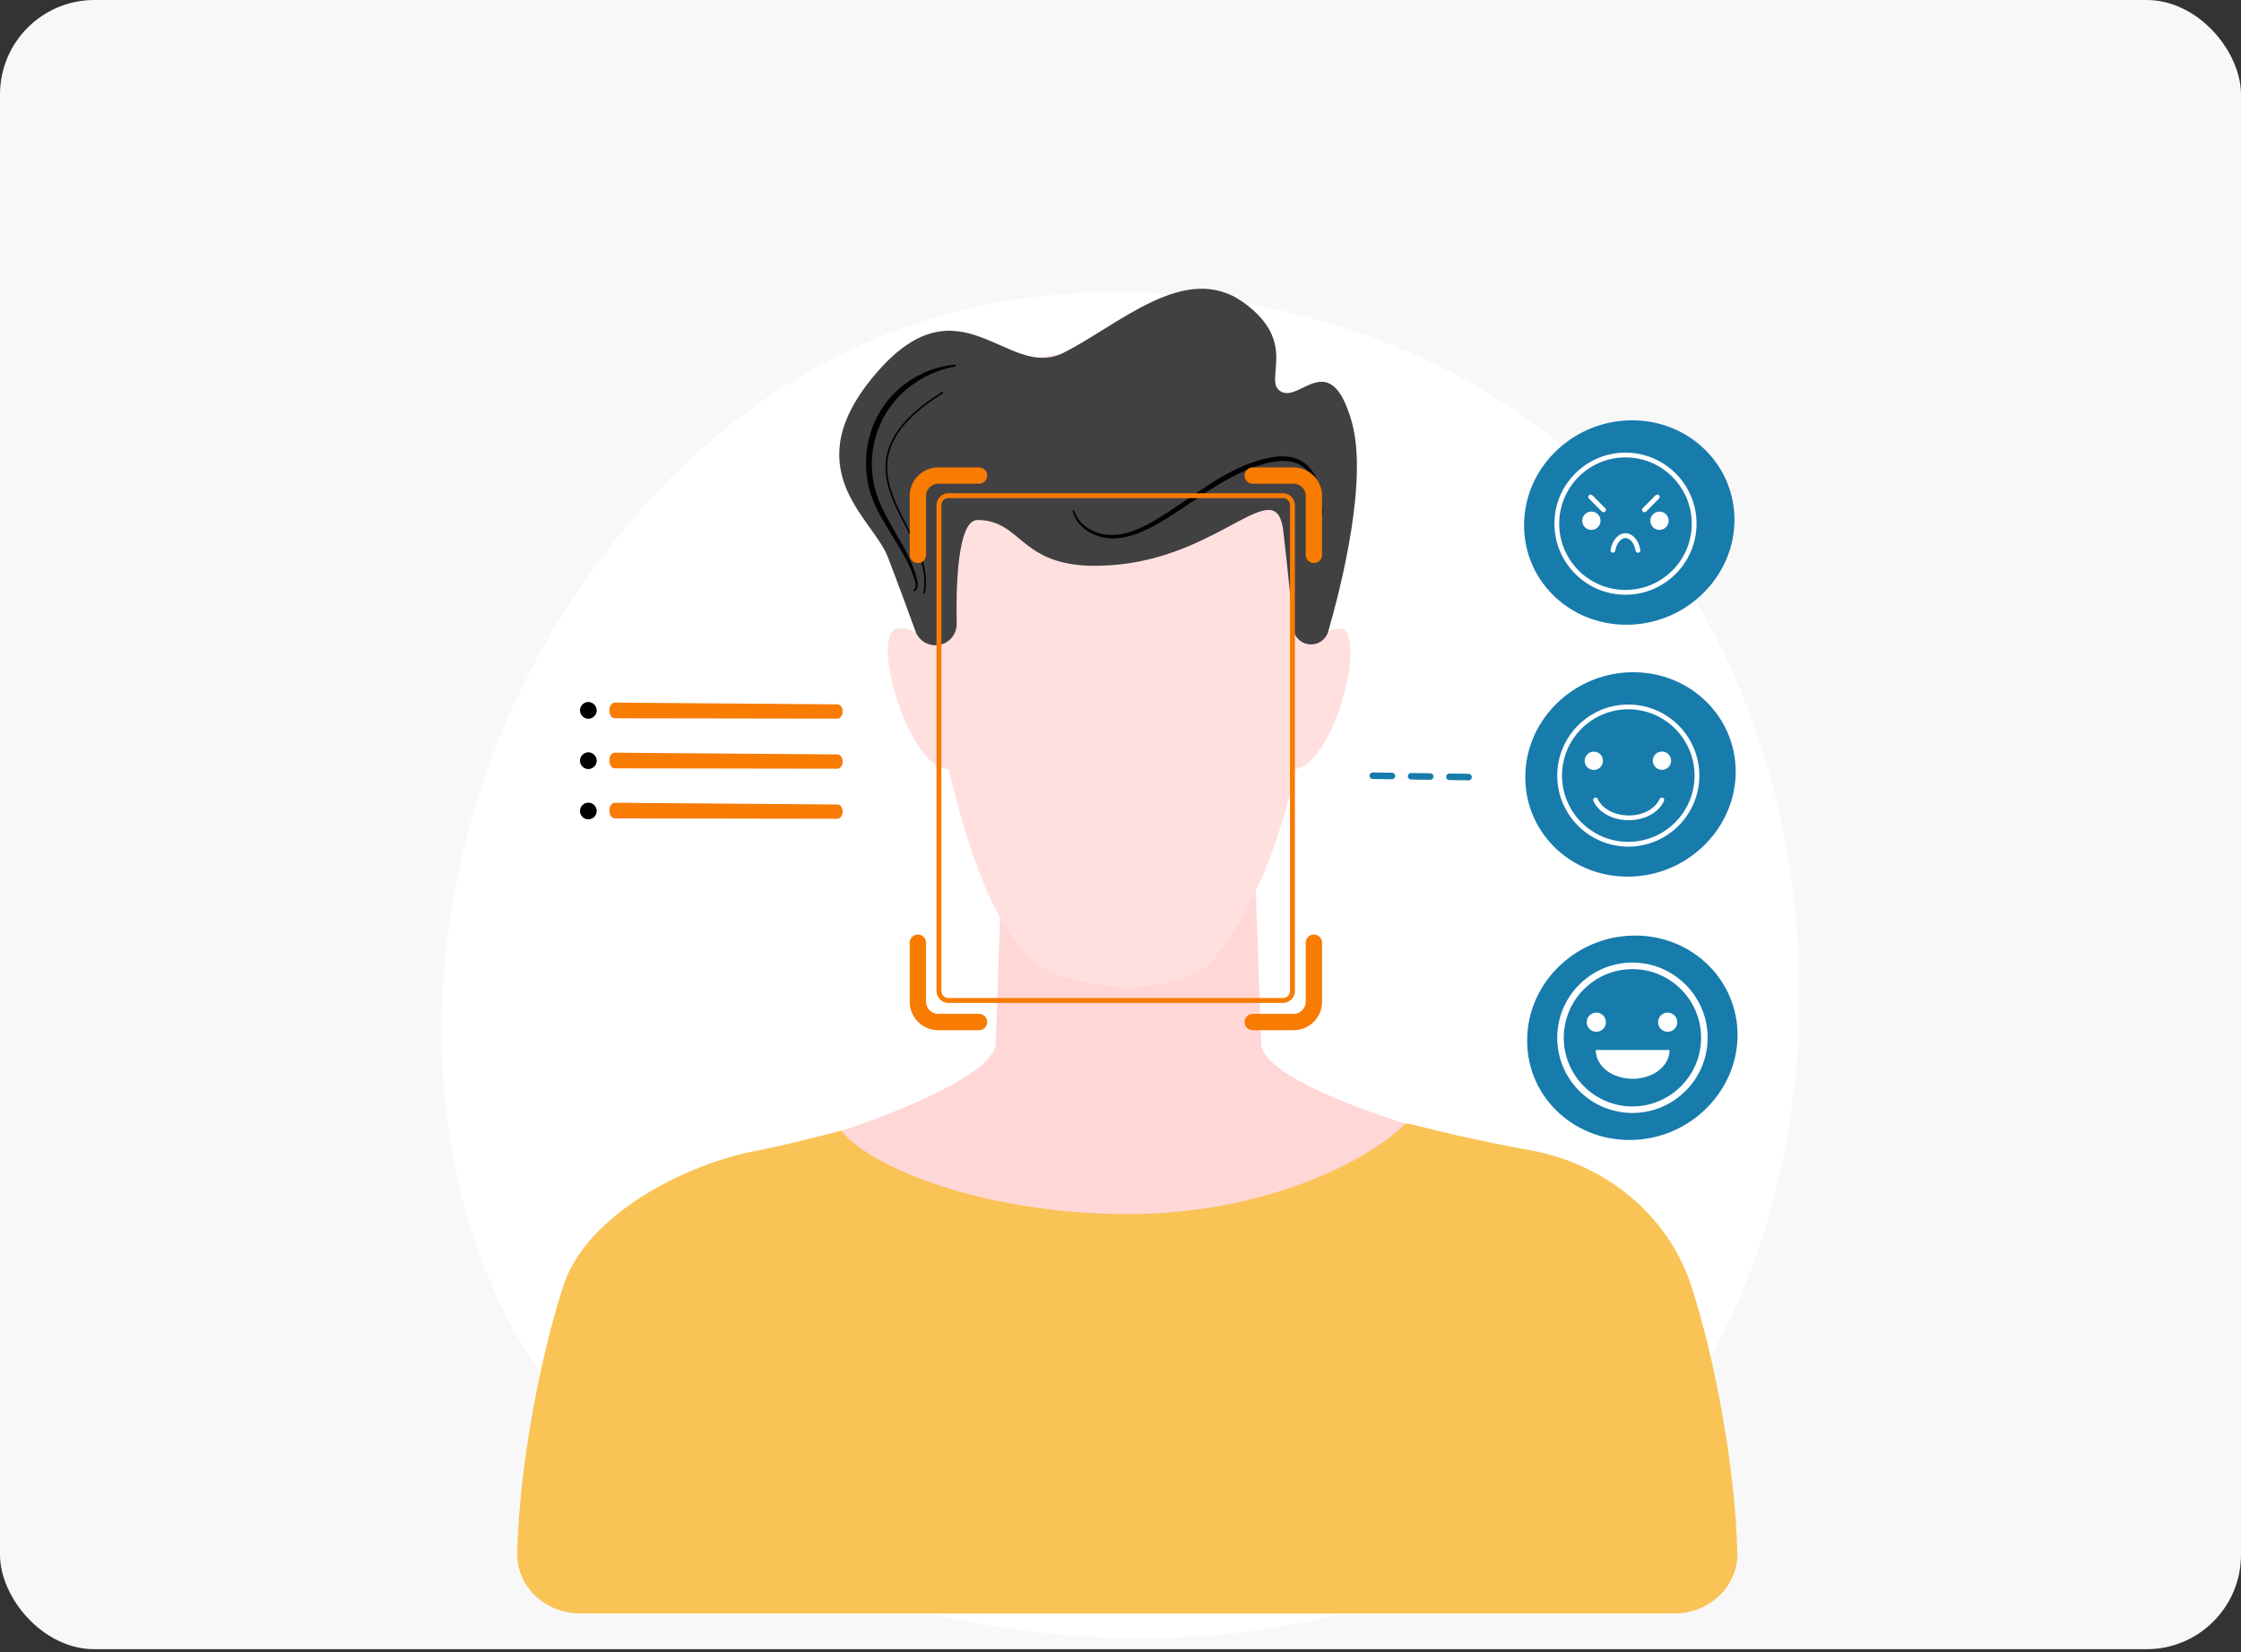
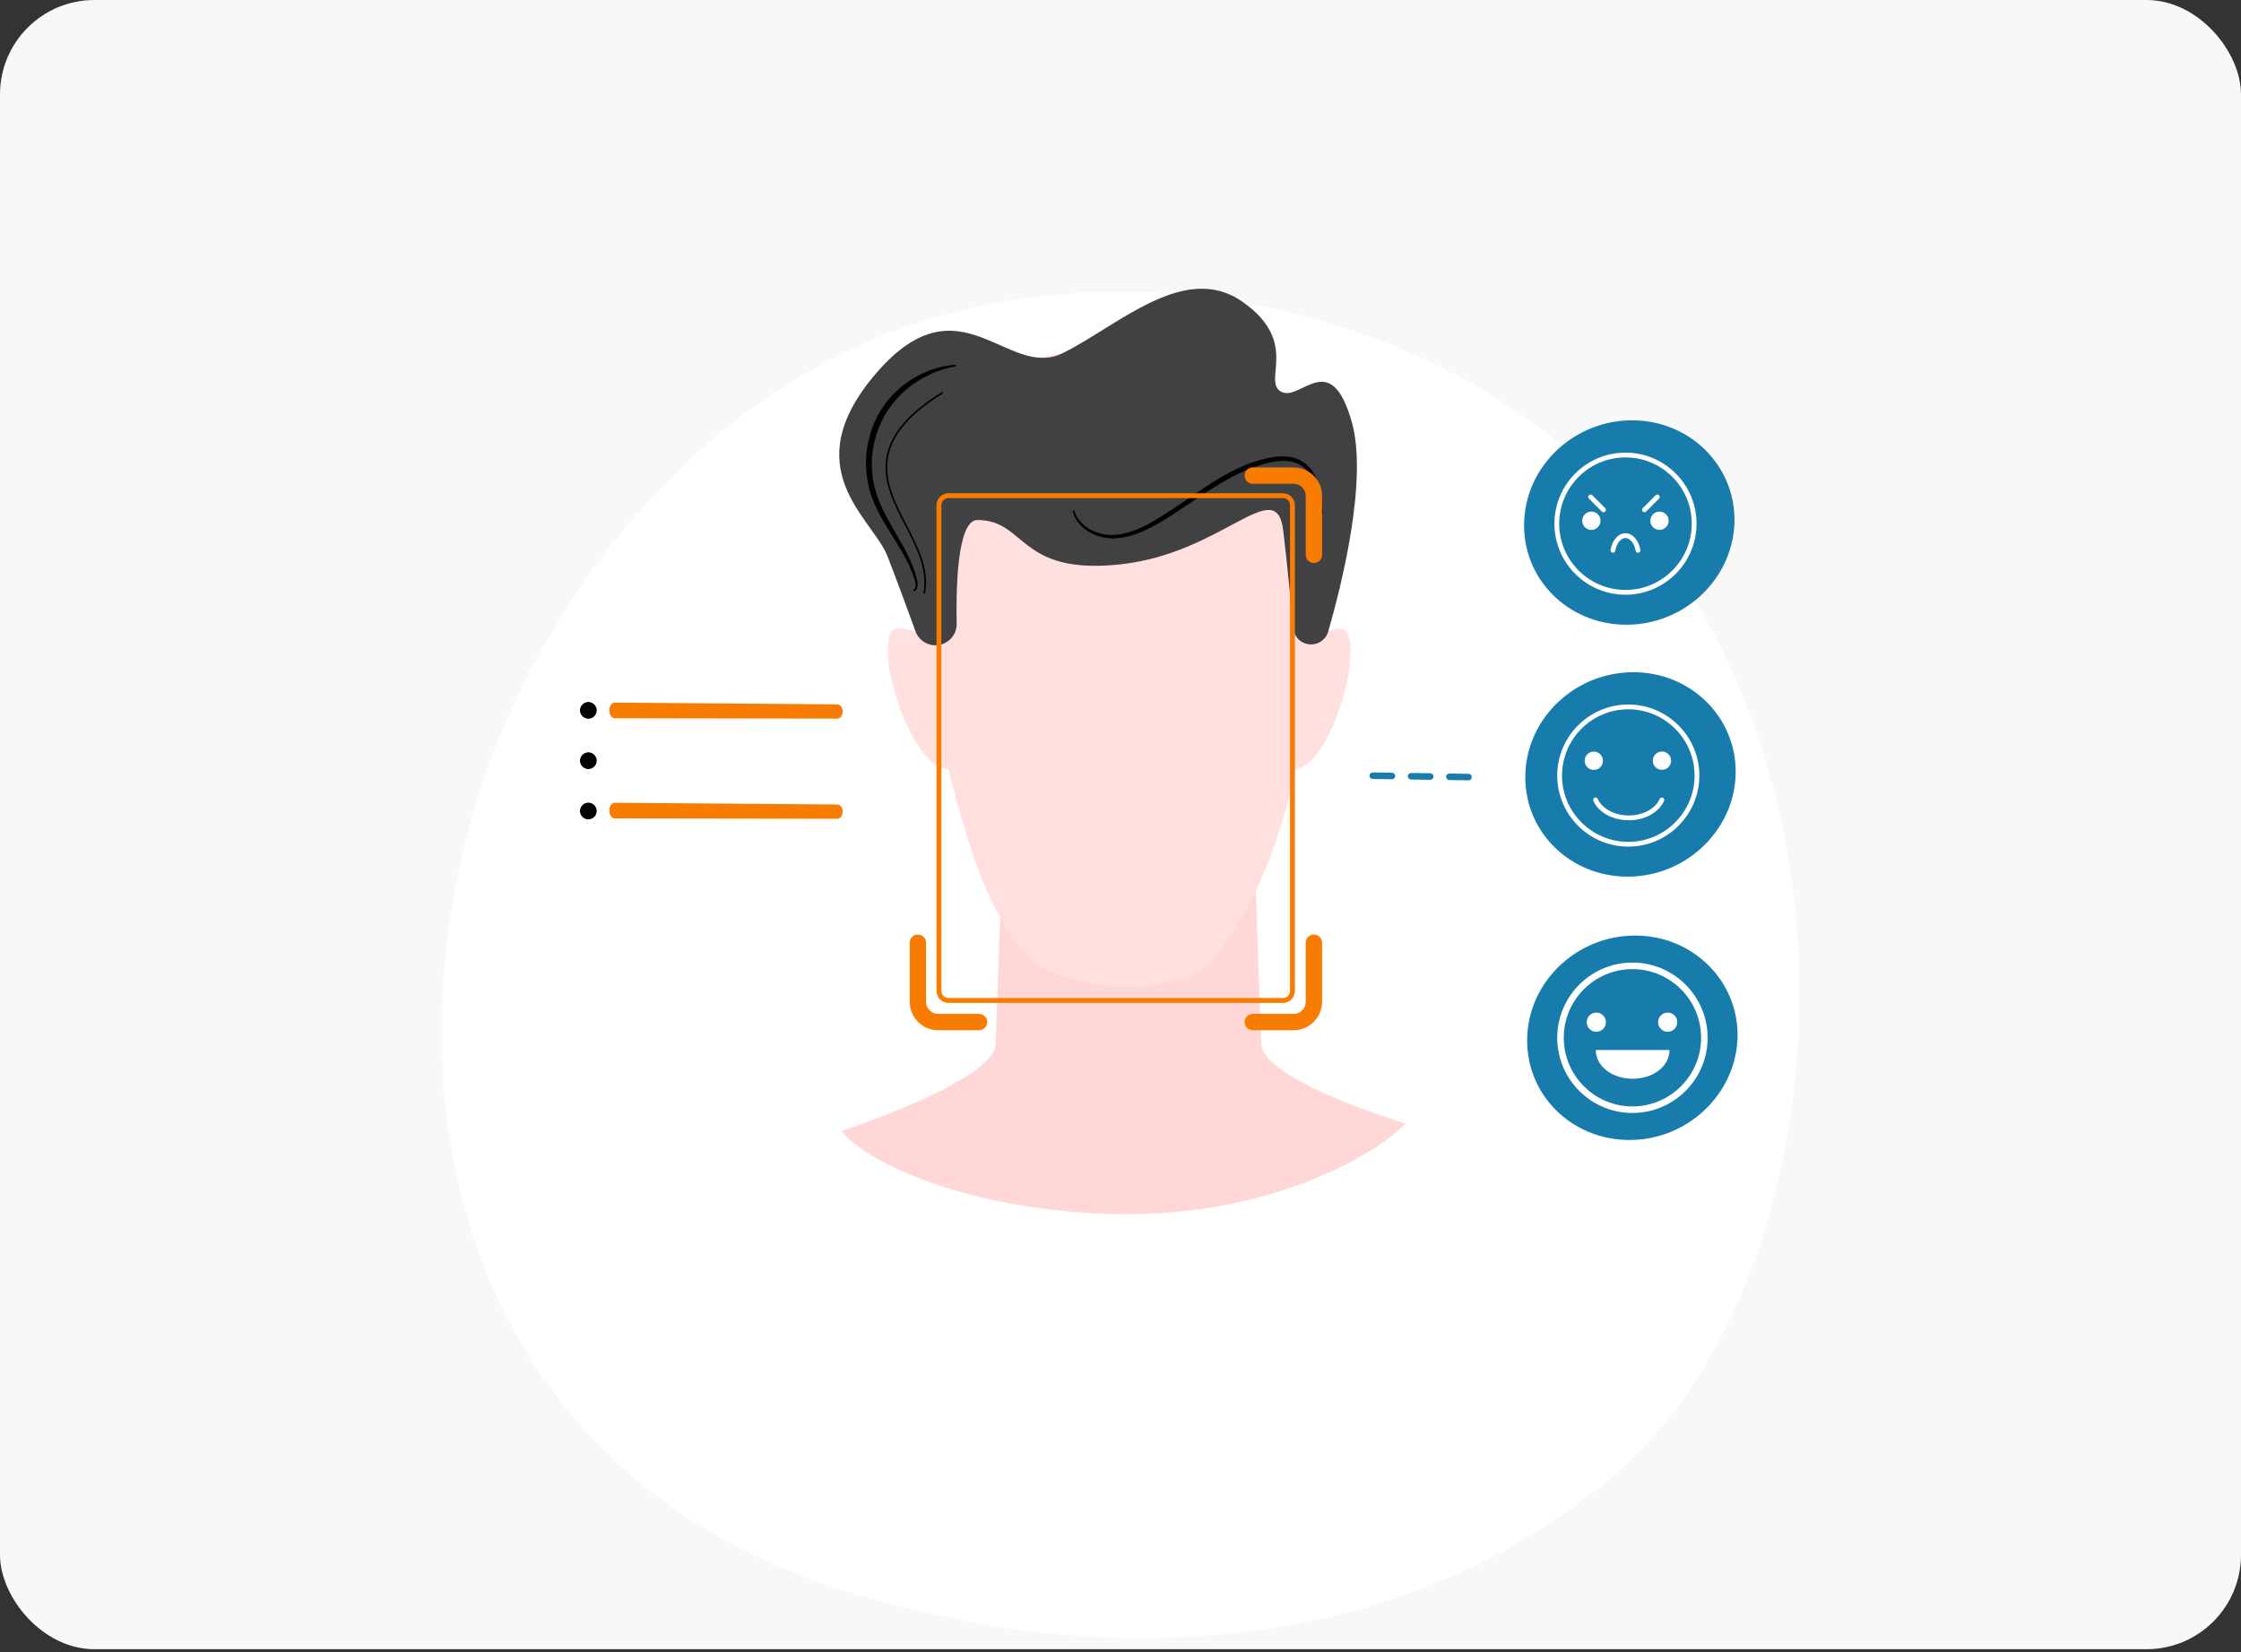
<svg xmlns="http://www.w3.org/2000/svg" width="274" height="202" viewBox="0 0 274 202" fill="none">
  <rect x="0" y="0" width="274" height="202" fill="#333333" stroke="none" />
  <rect width="274" height="201.652" rx="11.545" fill="#F8F8F8" />
  <path d="M200.766 177.153C197.357 180.695 194.131 182.978 191.583 184.783C161.628 205.991 126.183 199.809 118.65 198.299C107.526 196.07 86.023 191.76 70.478 173.721C46.958 146.429 50.62 103.431 68.864 75.047C72.201 69.855 89.828 41.039 125.654 36.418C147.336 33.621 172.611 39.262 190.914 54.393C229.333 86.154 226.598 150.318 200.766 177.153Z" fill="white" />
  <path d="M212.218 94.352C212.218 94.694 212.204 95.034 212.174 95.37C211.868 99.056 209.903 102.369 206.984 104.542C204.945 106.063 202.436 107.025 199.705 107.169C192.498 107.549 186.492 102.117 186.492 95.028C186.492 91.365 188.096 88.06 190.641 85.721C191.026 85.365 191.436 85.032 191.864 84.724C194.069 83.132 196.788 82.193 199.705 82.193C206.698 82.193 212.218 87.637 212.218 94.352Z" fill="#177BAC" />
  <path d="M199.086 103.518C194.296 103.518 190.398 99.621 190.398 94.831C190.398 90.04 194.296 86.142 199.086 86.142C203.877 86.142 207.774 90.04 207.774 94.831C207.774 99.621 203.877 103.518 199.086 103.518ZM199.086 86.727C194.618 86.727 190.983 90.362 190.983 94.831C190.983 99.299 194.618 102.934 199.086 102.934C203.555 102.934 207.19 99.299 207.19 94.831C207.19 90.362 203.555 86.727 199.086 86.727Z" fill="white" />
  <path d="M195.961 93.28C196.104 92.678 195.731 92.075 195.129 91.932C194.526 91.79 193.923 92.163 193.781 92.765C193.639 93.367 194.012 93.971 194.614 94.113C195.216 94.255 195.819 93.882 195.961 93.28Z" fill="white" />
  <path d="M203.994 93.803C204.431 93.366 204.431 92.656 203.994 92.219C203.556 91.781 202.847 91.781 202.409 92.219C201.972 92.656 201.972 93.366 202.409 93.803C202.847 94.241 203.556 94.241 203.994 93.803Z" fill="white" />
  <path d="M195.081 97.516C195.192 97.516 195.298 97.579 195.347 97.687C195.899 98.896 197.426 99.708 199.146 99.708C200.88 99.708 202.363 98.914 202.925 97.686C202.993 97.54 203.166 97.475 203.313 97.543C203.46 97.61 203.524 97.783 203.457 97.93C202.8 99.365 201.108 100.292 199.146 100.292C197.171 100.292 195.471 99.365 194.816 97.93C194.749 97.783 194.813 97.609 194.96 97.542C194.999 97.524 195.041 97.516 195.081 97.516Z" fill="white" />
  <path d="M212.07 63.552C212.07 63.894 212.056 64.234 212.026 64.57C211.72 68.257 209.755 71.569 206.836 73.742C204.796 75.264 202.288 76.225 199.557 76.369C192.349 76.749 186.344 71.317 186.344 64.228C186.344 60.566 187.947 57.261 190.492 54.922C190.878 54.566 191.288 54.232 191.716 53.924C193.921 52.333 196.64 51.393 199.557 51.393C206.55 51.393 212.07 56.837 212.07 63.552Z" fill="#177BAC" />
  <path d="M198.743 72.719C193.952 72.719 190.055 68.821 190.055 64.031C190.055 59.24 193.952 55.343 198.743 55.343C203.533 55.343 207.431 59.24 207.431 64.031C207.431 68.821 203.533 72.719 198.743 72.719ZM198.743 55.927C194.274 55.927 190.639 59.562 190.639 64.031C190.639 68.499 194.274 72.134 198.743 72.134C203.211 72.134 206.846 68.499 206.846 64.031C206.846 59.562 203.211 55.927 198.743 55.927Z" fill="white" />
  <path d="M194.573 64.792C195.192 64.792 195.694 64.29 195.694 63.672C195.694 63.053 195.192 62.551 194.573 62.551C193.955 62.551 193.453 63.053 193.453 63.672C193.453 64.29 193.955 64.792 194.573 64.792Z" fill="white" />
  <path d="M202.902 64.792C203.52 64.792 204.022 64.29 204.022 63.672C204.022 63.053 203.52 62.551 202.902 62.551C202.283 62.551 201.781 63.053 201.781 63.672C201.781 64.29 202.283 64.792 202.902 64.792Z" fill="white" />
  <path d="M200.272 67.586C200.132 67.586 200.008 67.485 199.984 67.342C199.831 66.439 199.307 65.784 198.739 65.784C198.172 65.784 197.648 66.437 197.495 67.338C197.467 67.497 197.317 67.604 197.157 67.577C196.998 67.55 196.891 67.399 196.918 67.24C197.124 66.038 197.872 65.199 198.739 65.199C199.607 65.199 200.356 66.04 200.56 67.245C200.587 67.404 200.48 67.555 200.321 67.582C200.304 67.584 200.288 67.586 200.272 67.586Z" fill="white" />
  <path d="M196.06 62.633C195.985 62.633 195.91 62.604 195.853 62.547L194.273 60.967C194.159 60.853 194.159 60.668 194.273 60.554C194.387 60.44 194.572 60.44 194.686 60.554L196.266 62.134C196.38 62.248 196.38 62.433 196.266 62.547C196.209 62.604 196.134 62.633 196.06 62.633Z" fill="white" />
  <path d="M201.058 62.633C200.983 62.633 200.908 62.604 200.851 62.547C200.737 62.433 200.737 62.248 200.851 62.134L202.431 60.554C202.545 60.44 202.73 60.44 202.844 60.554C202.959 60.668 202.959 60.853 202.844 60.967L201.264 62.547C201.207 62.604 201.133 62.633 201.058 62.633Z" fill="white" />
  <path d="M183.1 95.462C183.098 95.462 183.096 95.462 183.094 95.462L181.894 95.445C181.673 95.442 181.497 95.26 181.5 95.04C181.503 94.819 181.677 94.648 181.906 94.645L183.105 94.662C183.326 94.665 183.502 94.847 183.499 95.068C183.496 95.287 183.318 95.462 183.1 95.462Z" fill="white" />
  <path d="M179.554 95.412C179.552 95.412 179.55 95.412 179.548 95.412L177.206 95.38C176.986 95.376 176.809 95.195 176.812 94.974C176.815 94.755 176.994 94.58 177.212 94.58C177.214 94.58 177.216 94.58 177.218 94.58L179.559 94.613C179.78 94.616 179.957 94.797 179.954 95.018C179.95 95.237 179.772 95.412 179.554 95.412ZM174.87 95.347C174.868 95.347 174.866 95.347 174.864 95.347L172.523 95.314C172.302 95.311 172.125 95.129 172.129 94.908C172.132 94.688 172.321 94.516 172.534 94.514L174.876 94.547C175.097 94.55 175.273 94.732 175.27 94.953C175.267 95.171 175.088 95.347 174.87 95.347ZM170.187 95.281C170.185 95.281 170.183 95.281 170.181 95.281L167.84 95.248C167.619 95.245 167.442 95.064 167.445 94.843C167.449 94.622 167.635 94.45 167.851 94.448L170.193 94.481C170.413 94.484 170.59 94.666 170.587 94.887C170.584 95.106 170.405 95.281 170.187 95.281Z" fill="#177BAC" />
  <path d="M165.506 95.215C165.504 95.215 165.502 95.215 165.5 95.215L164.3 95.199C164.08 95.195 163.903 95.014 163.906 94.793C163.91 94.572 164.094 94.395 164.312 94.399L165.511 94.416C165.732 94.419 165.909 94.6 165.906 94.821C165.902 95.04 165.724 95.215 165.506 95.215Z" fill="white" />
  <path d="M72.952 86.864C72.948 87.425 72.491 87.876 71.93 87.873C71.37 87.869 70.918 87.412 70.922 86.851C70.926 86.29 71.383 85.839 71.944 85.843C72.504 85.847 72.955 86.304 72.952 86.864Z" fill="black" />
  <path d="M72.915 86.864C72.912 87.406 72.47 87.843 71.928 87.839C71.386 87.835 70.95 87.393 70.953 86.851C70.957 86.309 71.399 85.873 71.941 85.877C72.483 85.88 72.919 86.322 72.915 86.864Z" fill="black" />
  <path d="M72.952 93.017C72.948 93.577 72.491 94.029 71.93 94.025C71.37 94.021 70.918 93.564 70.922 93.004C70.926 92.443 71.383 91.992 71.944 91.995C72.504 91.999 72.955 92.456 72.952 93.017Z" fill="black" />
  <path d="M72.915 93.017C72.912 93.558 72.47 93.995 71.928 93.991C71.386 93.988 70.95 93.546 70.953 93.004C70.957 92.462 71.399 92.025 71.941 92.029C72.483 92.032 72.919 92.475 72.915 93.017Z" fill="black" />
  <path d="M72.952 99.169C72.948 99.73 72.491 100.181 71.93 100.177C71.37 100.174 70.918 99.716 70.922 99.156C70.926 98.595 71.383 98.144 71.944 98.148C72.504 98.151 72.955 98.609 72.952 99.169Z" fill="black" />
  <path d="M72.915 99.169C72.912 99.711 72.47 100.147 71.928 100.144C71.386 100.14 70.95 99.698 70.953 99.156C70.957 98.614 71.399 98.178 71.941 98.181C72.483 98.185 72.919 98.627 72.915 99.169Z" fill="black" />
  <path d="M74.516 86.812L74.521 86.985C74.533 87.453 74.826 87.824 75.183 87.826L102.365 87.867C102.734 87.869 103.034 87.477 103.033 86.993C103.033 86.519 102.743 86.133 102.381 86.123L75.194 85.909C74.812 85.899 74.502 86.311 74.516 86.812Z" fill="#F87B02" />
-   <path d="M74.516 92.934L74.521 93.107C74.533 93.575 74.826 93.947 75.183 93.948L102.365 93.99C102.734 93.991 103.034 93.6 103.033 93.116C103.033 92.642 102.743 92.255 102.381 92.246L75.194 92.032C74.812 92.022 74.502 92.434 74.516 92.934Z" fill="#F87B02" />
  <path d="M74.516 99.057L74.521 99.23C74.533 99.698 74.826 100.069 75.183 100.071L102.365 100.112C102.734 100.114 103.034 99.722 103.033 99.238C103.033 98.764 102.743 98.378 102.381 98.368L75.194 98.154C74.812 98.144 74.502 98.556 74.516 99.057Z" fill="#F87B02" />
  <path d="M212.445 126.552C212.445 126.894 212.431 127.233 212.401 127.569C212.095 131.256 210.13 134.569 207.211 136.742C205.171 138.263 202.663 139.225 199.932 139.369C192.724 139.749 186.719 134.317 186.719 127.227C186.719 123.565 188.322 120.26 190.867 117.921C191.253 117.565 191.663 117.231 192.091 116.924C194.296 115.332 197.015 114.392 199.932 114.392C206.925 114.392 212.445 119.836 212.445 126.552Z" fill="#177BAC" />
  <path d="M199.593 136.084C194.523 136.084 190.398 131.96 190.398 126.89C190.398 121.82 194.523 117.695 199.593 117.695C204.663 117.695 208.787 121.82 208.787 126.89C208.787 131.96 204.663 136.084 199.593 136.084ZM199.593 118.495C194.964 118.495 191.198 122.261 191.198 126.89C191.198 131.519 194.964 135.285 199.593 135.285C204.222 135.285 207.988 131.519 207.988 126.89C207.988 122.261 204.222 118.495 199.593 118.495Z" fill="white" />
  <path d="M196.005 125.813C196.463 125.355 196.463 124.612 196.005 124.154C195.547 123.695 194.804 123.695 194.345 124.154C193.887 124.612 193.887 125.355 194.345 125.813C194.804 126.271 195.547 126.271 196.005 125.813Z" fill="white" />
  <path d="M204.732 125.813C205.19 125.355 205.19 124.612 204.732 124.154C204.273 123.696 203.53 123.696 203.072 124.154C202.614 124.612 202.614 125.355 203.072 125.813C203.53 126.272 204.273 126.272 204.732 125.813Z" fill="white" />
  <path d="M204.127 128.383C204.127 130.382 202.108 131.904 199.618 131.904C197.128 131.904 195.109 130.382 195.109 128.383H204.127Z" fill="white" />
-   <path d="M206.77 157.183C205.547 153.442 203.394 150.117 200.573 147.422C197.004 144.013 192.367 141.613 187.189 140.657C187.189 140.657 180.468 139.495 173.094 137.596C170.685 136.975 168.107 137.495 166.174 138.98C161.023 142.938 151.349 148.092 136.153 147.744C122.388 147.43 114.476 143.309 110.188 139.763C108.192 138.113 105.443 137.526 102.888 138.226C97.337 139.749 92.719 140.657 92.719 140.657C83.446 142.369 71.657 148.711 68.887 157.183C66.234 165.3 63.526 178.667 63.237 189.853C63.132 193.921 66.599 197.278 70.938 197.278H204.719C209.058 197.278 212.526 193.921 212.421 189.853C212.132 178.667 209.424 165.3 206.77 157.183Z" fill="#F9C356" />
  <path d="M136.147 148.437C154.885 148.894 168.021 141.375 171.841 137.38C164.245 135.026 154.324 130.987 154.205 127.638L153.061 95.377H122.884L121.74 127.638C121.613 131.213 110.048 135.882 102.883 138.285C105.946 142.2 118.388 148.004 136.147 148.437Z" fill="#FFD7D6" />
  <path d="M111.517 66.768C111.517 66.768 115.86 113.811 128.542 118.866C128.542 118.866 138.833 123.299 147.43 118.284C147.43 118.284 161.609 105.38 160.59 67.126C160.59 67.126 161.764 44.961 137.307 43.127C108.652 40.978 111.517 66.768 111.517 66.768Z" fill="#FFE0DF" />
  <path d="M158.078 83.308C158.078 83.308 160.227 76.86 163.809 76.86C167.391 76.86 163.093 94.054 158.078 94.054V83.308Z" fill="#FFE0DF" />
  <path d="M116.229 81.837C116.229 81.837 113.274 76.377 109.724 76.86C106.175 77.343 111.26 94.7 116.229 94.024V81.837Z" fill="#FFE0DF" />
  <path d="M115.429 78.677C114.053 79.288 112.448 78.607 111.934 77.192C111.03 74.702 109.642 70.919 108.518 68.029C106.687 63.321 97.011 57.306 107.21 45.538C117.41 33.77 123.186 46.542 129.974 43.163C136.762 39.785 144.869 31.939 151.93 36.908C158.991 41.877 154.284 46.584 156.637 47.892C158.991 49.199 162.652 42.4 165.268 51.553C167.291 58.635 163.995 71.672 162.4 77.211C162.012 78.556 160.482 79.198 159.251 78.531C158.601 78.18 158.173 77.527 158.11 76.791C157.933 74.704 157.518 70.081 156.899 64.891C156.057 57.828 149.611 67.613 137.041 68.998C124.471 70.382 125.517 63.583 119.502 63.583C116.964 63.583 116.887 72.434 116.972 76.25C116.995 77.296 116.385 78.253 115.429 78.677Z" fill="#414042" />
  <path d="M111.714 72.105C111.712 72.106 111.747 72.084 111.788 72.047C111.82 72.018 111.874 71.952 111.91 71.854C111.985 71.653 111.973 71.294 111.82 70.866C111.679 70.411 111.499 69.886 111.227 69.298C110.967 68.706 110.623 68.06 110.219 67.37C109.82 66.676 109.361 65.938 108.874 65.152C108.388 64.366 107.876 63.528 107.407 62.62C106.94 61.717 106.513 60.719 106.254 59.675C105.986 58.604 105.858 57.508 105.877 56.399C105.906 55.294 106.076 54.193 106.375 53.146C106.669 52.096 107.121 51.112 107.66 50.224C108.192 49.343 108.848 48.556 109.528 47.899C110.208 47.237 110.937 46.706 111.639 46.276C112.345 45.849 113.034 45.534 113.656 45.295C113.814 45.24 113.966 45.187 114.113 45.135C114.261 45.086 114.406 45.048 114.544 45.007C114.819 44.921 115.079 44.87 115.311 44.815C115.778 44.717 116.147 44.659 116.402 44.64C116.655 44.614 116.79 44.601 116.79 44.601C116.845 44.595 116.894 44.635 116.899 44.69C116.905 44.742 116.87 44.788 116.82 44.798L116.814 44.799C116.814 44.799 116.684 44.826 116.439 44.876C116.317 44.902 116.166 44.929 115.992 44.979C115.818 45.026 115.614 45.065 115.393 45.138C115.172 45.209 114.925 45.277 114.666 45.381C114.536 45.431 114.399 45.478 114.26 45.536C114.122 45.596 113.98 45.658 113.832 45.723C113.247 45.988 112.606 46.328 111.952 46.766C111.295 47.199 110.633 47.742 110.001 48.379C109.368 49.02 108.79 49.758 108.281 50.601C107.782 51.438 107.369 52.366 107.082 53.351C106.796 54.336 106.63 55.374 106.598 56.417C106.574 57.455 106.679 58.513 106.911 59.496C106.969 59.74 107.051 60.013 107.116 60.243C107.2 60.484 107.277 60.726 107.367 60.963C107.464 61.197 107.549 61.434 107.65 61.663C107.755 61.892 107.851 62.122 107.961 62.344C108.392 63.238 108.873 64.079 109.335 64.876C109.799 65.672 110.244 66.428 110.625 67.145C111.003 67.863 111.324 68.538 111.564 69.156C111.814 69.77 111.98 70.335 112.096 70.784C112.233 71.249 112.235 71.668 112.118 71.937C112.057 72.072 111.982 72.156 111.914 72.21C111.855 72.255 111.83 72.267 111.829 72.269C111.784 72.301 111.722 72.29 111.69 72.245C111.658 72.199 111.669 72.137 111.714 72.105Z" fill="black" />
  <path d="M113.004 72.607C112.998 72.607 112.991 72.606 112.985 72.605C112.931 72.595 112.895 72.543 112.906 72.488C113.449 69.645 112.038 66.916 110.675 64.277C109.353 61.719 107.986 59.075 108.326 56.268C108.803 52.33 112.46 49.63 115.17 47.941C115.216 47.912 115.278 47.926 115.308 47.973C115.337 48.02 115.323 48.081 115.276 48.111C112.601 49.778 108.991 52.439 108.524 56.292C108.192 59.038 109.545 61.655 110.852 64.185C112.232 66.854 113.658 69.614 113.102 72.526C113.093 72.574 113.051 72.607 113.004 72.607Z" fill="black" />
  <path d="M131.35 62.461C131.35 62.461 131.363 62.496 131.387 62.565C131.415 62.631 131.444 62.741 131.502 62.863C131.609 63.106 131.807 63.464 132.149 63.843C132.315 64.036 132.531 64.222 132.773 64.409C133.025 64.586 133.304 64.77 133.631 64.913C134.273 65.214 135.074 65.414 135.939 65.409C136.821 65.409 137.762 65.212 138.711 64.852C139.66 64.494 140.615 63.985 141.567 63.398C142.052 63.104 142.531 62.8 143.015 62.487C143.499 62.169 143.987 61.844 144.477 61.51C145.456 60.844 146.447 60.156 147.461 59.493C148.476 58.832 149.512 58.194 150.58 57.645C151.649 57.098 152.745 56.629 153.851 56.305C154.125 56.217 154.406 56.16 154.679 56.087C154.954 56.014 155.224 55.96 155.504 55.913C156.057 55.824 156.61 55.774 157.153 55.809C157.695 55.84 158.227 55.952 158.705 56.158C158.766 56.183 158.825 56.208 158.882 56.239L158.969 56.282L159.012 56.304L159.033 56.314L159.044 56.32L159.066 56.333C159.168 56.397 159.268 56.46 159.368 56.522C159.467 56.581 159.57 56.675 159.668 56.75C159.771 56.827 159.857 56.912 159.94 56.998C160.116 57.162 160.254 57.351 160.395 57.529C160.52 57.719 160.646 57.901 160.741 58.094C160.849 58.28 160.924 58.473 161.008 58.657C161.077 58.846 161.146 59.028 161.2 59.209C161.418 59.929 161.518 60.572 161.585 61.1C161.653 61.628 161.674 62.044 161.692 62.328C161.706 62.611 161.713 62.762 161.713 62.762C161.716 62.817 161.673 62.864 161.618 62.867C161.565 62.869 161.52 62.83 161.514 62.778L161.514 62.776C161.514 62.776 161.497 62.627 161.466 62.347C161.429 62.068 161.382 61.658 161.293 61.143C161.203 60.629 161.075 60.007 160.835 59.33C160.71 58.995 160.565 58.643 160.365 58.302C160.273 58.126 160.152 57.965 160.036 57.795C159.903 57.64 159.775 57.473 159.614 57.333C159.538 57.258 159.461 57.185 159.375 57.127C159.288 57.065 159.22 56.997 159.115 56.938C159.014 56.879 158.912 56.819 158.808 56.758L158.669 56.693C158.619 56.668 158.566 56.647 158.513 56.628C158.091 56.46 157.619 56.374 157.127 56.359C156.635 56.341 156.122 56.39 155.603 56.483C155.348 56.529 155.079 56.587 154.819 56.661C154.557 56.735 154.288 56.792 154.026 56.882C152.964 57.202 151.904 57.658 150.865 58.198C149.823 58.734 148.797 59.349 147.789 59.998C146.78 60.647 145.787 61.327 144.8 61.989C144.306 62.32 143.813 62.644 143.322 62.962C142.827 63.276 142.336 63.587 141.847 63.866C140.865 64.443 139.873 64.948 138.875 65.301C137.881 65.656 136.87 65.845 135.942 65.826C134.997 65.807 134.159 65.558 133.484 65.216C133.142 65.052 132.851 64.846 132.589 64.65C132.337 64.44 132.115 64.235 131.943 64.022C131.593 63.603 131.403 63.215 131.296 62.938C131.24 62.803 131.218 62.7 131.193 62.63C131.172 62.56 131.161 62.524 131.161 62.524C131.144 62.471 131.174 62.415 131.227 62.399C131.278 62.383 131.332 62.411 131.35 62.461Z" fill="black" />
-   <path d="M112.226 68.849C111.674 68.849 111.227 68.401 111.227 67.85V60.631C111.227 58.712 112.788 57.151 114.707 57.151H119.703C120.255 57.151 120.702 57.598 120.702 58.15C120.702 58.703 120.255 59.15 119.703 59.15H114.707C113.89 59.15 113.226 59.815 113.226 60.631V67.85C113.226 68.401 112.778 68.849 112.226 68.849Z" fill="#F87B02" />
  <path d="M160.648 68.849C160.096 68.849 159.648 68.401 159.648 67.849V60.631C159.648 59.814 158.984 59.15 158.167 59.15H153.171C152.619 59.15 152.172 58.702 152.172 58.15C152.172 57.598 152.619 57.151 153.171 57.151H158.167C160.086 57.151 161.647 58.712 161.647 60.631V67.849C161.647 68.401 161.2 68.849 160.648 68.849Z" fill="#F87B02" />
  <path d="M119.703 125.966H114.707C112.788 125.966 111.227 124.405 111.227 122.486V115.267C111.227 114.715 111.674 114.268 112.226 114.268C112.778 114.268 113.226 114.715 113.226 115.267V122.486C113.226 123.302 113.89 123.967 114.707 123.967H119.703C120.255 123.967 120.702 124.414 120.702 124.966C120.702 125.519 120.255 125.966 119.703 125.966Z" fill="#F87B02" />
  <path d="M158.167 125.966H153.171C152.619 125.966 152.172 125.519 152.172 124.966C152.172 124.414 152.619 123.967 153.171 123.967H158.167C158.984 123.967 159.648 123.302 159.648 122.486V115.267C159.648 114.715 160.096 114.268 160.648 114.268C161.2 114.268 161.647 114.715 161.647 115.267V122.486C161.647 124.405 160.086 125.966 158.167 125.966Z" fill="#F87B02" />
  <path d="M156.86 122.631H115.965C115.157 122.631 114.5 121.974 114.5 121.166V61.771C114.5 60.964 115.157 60.306 115.965 60.306H156.86C157.667 60.306 158.324 60.963 158.324 61.771V121.166C158.324 121.974 157.667 122.631 156.86 122.631ZM115.965 60.906C115.488 60.906 115.1 61.294 115.1 61.771V121.166C115.1 121.643 115.488 122.031 115.965 122.031H156.86C157.336 122.031 157.724 121.643 157.724 121.166V61.771C157.724 61.294 157.336 60.906 156.86 60.906L115.965 60.906Z" fill="#F87B02" />
</svg>